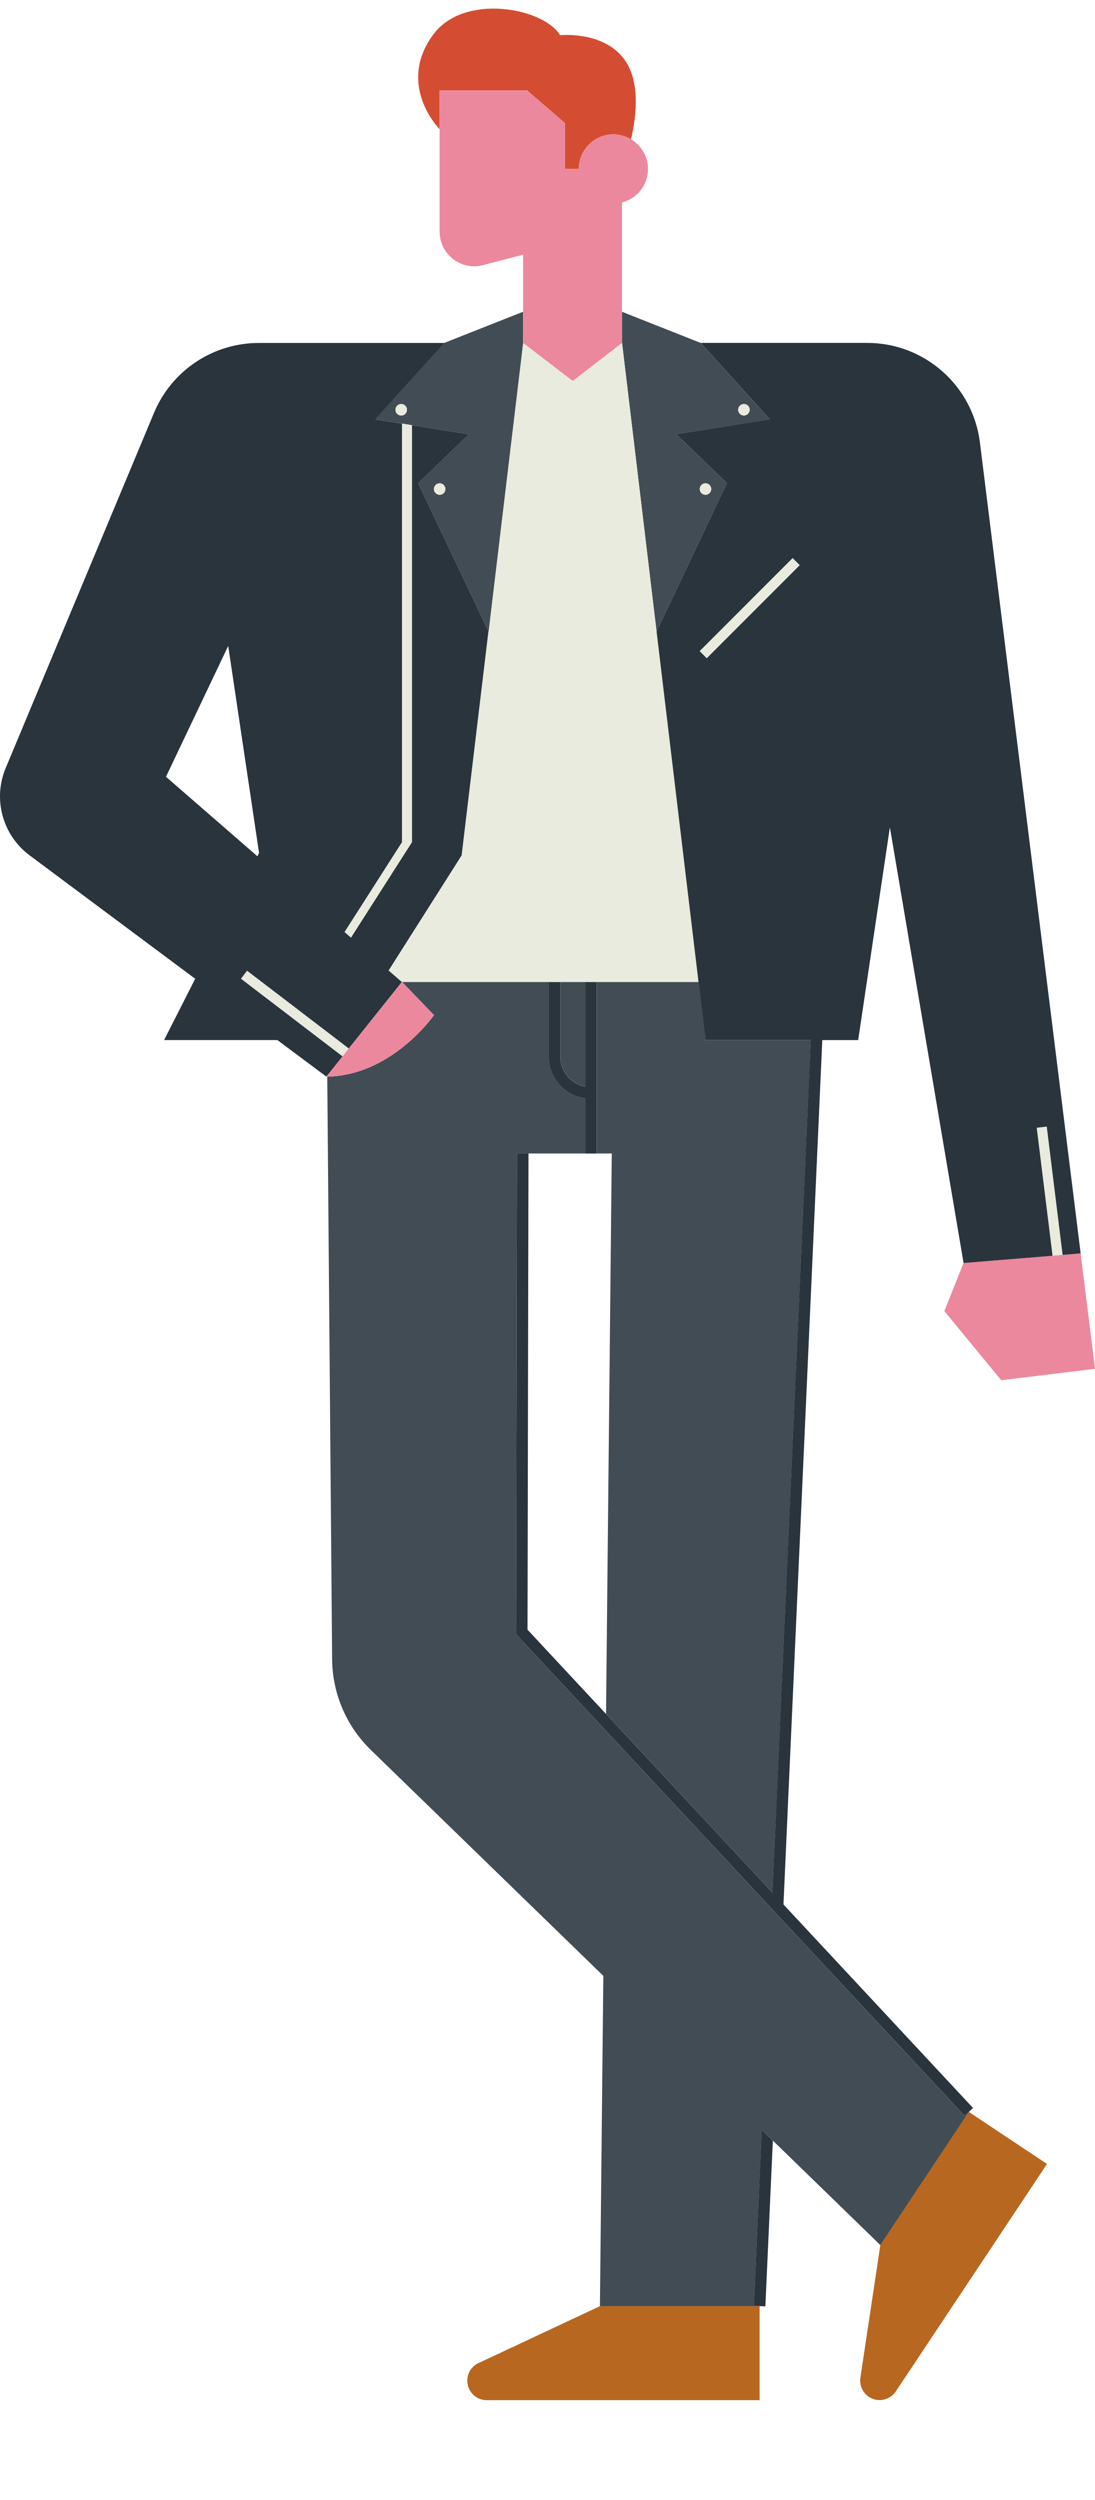
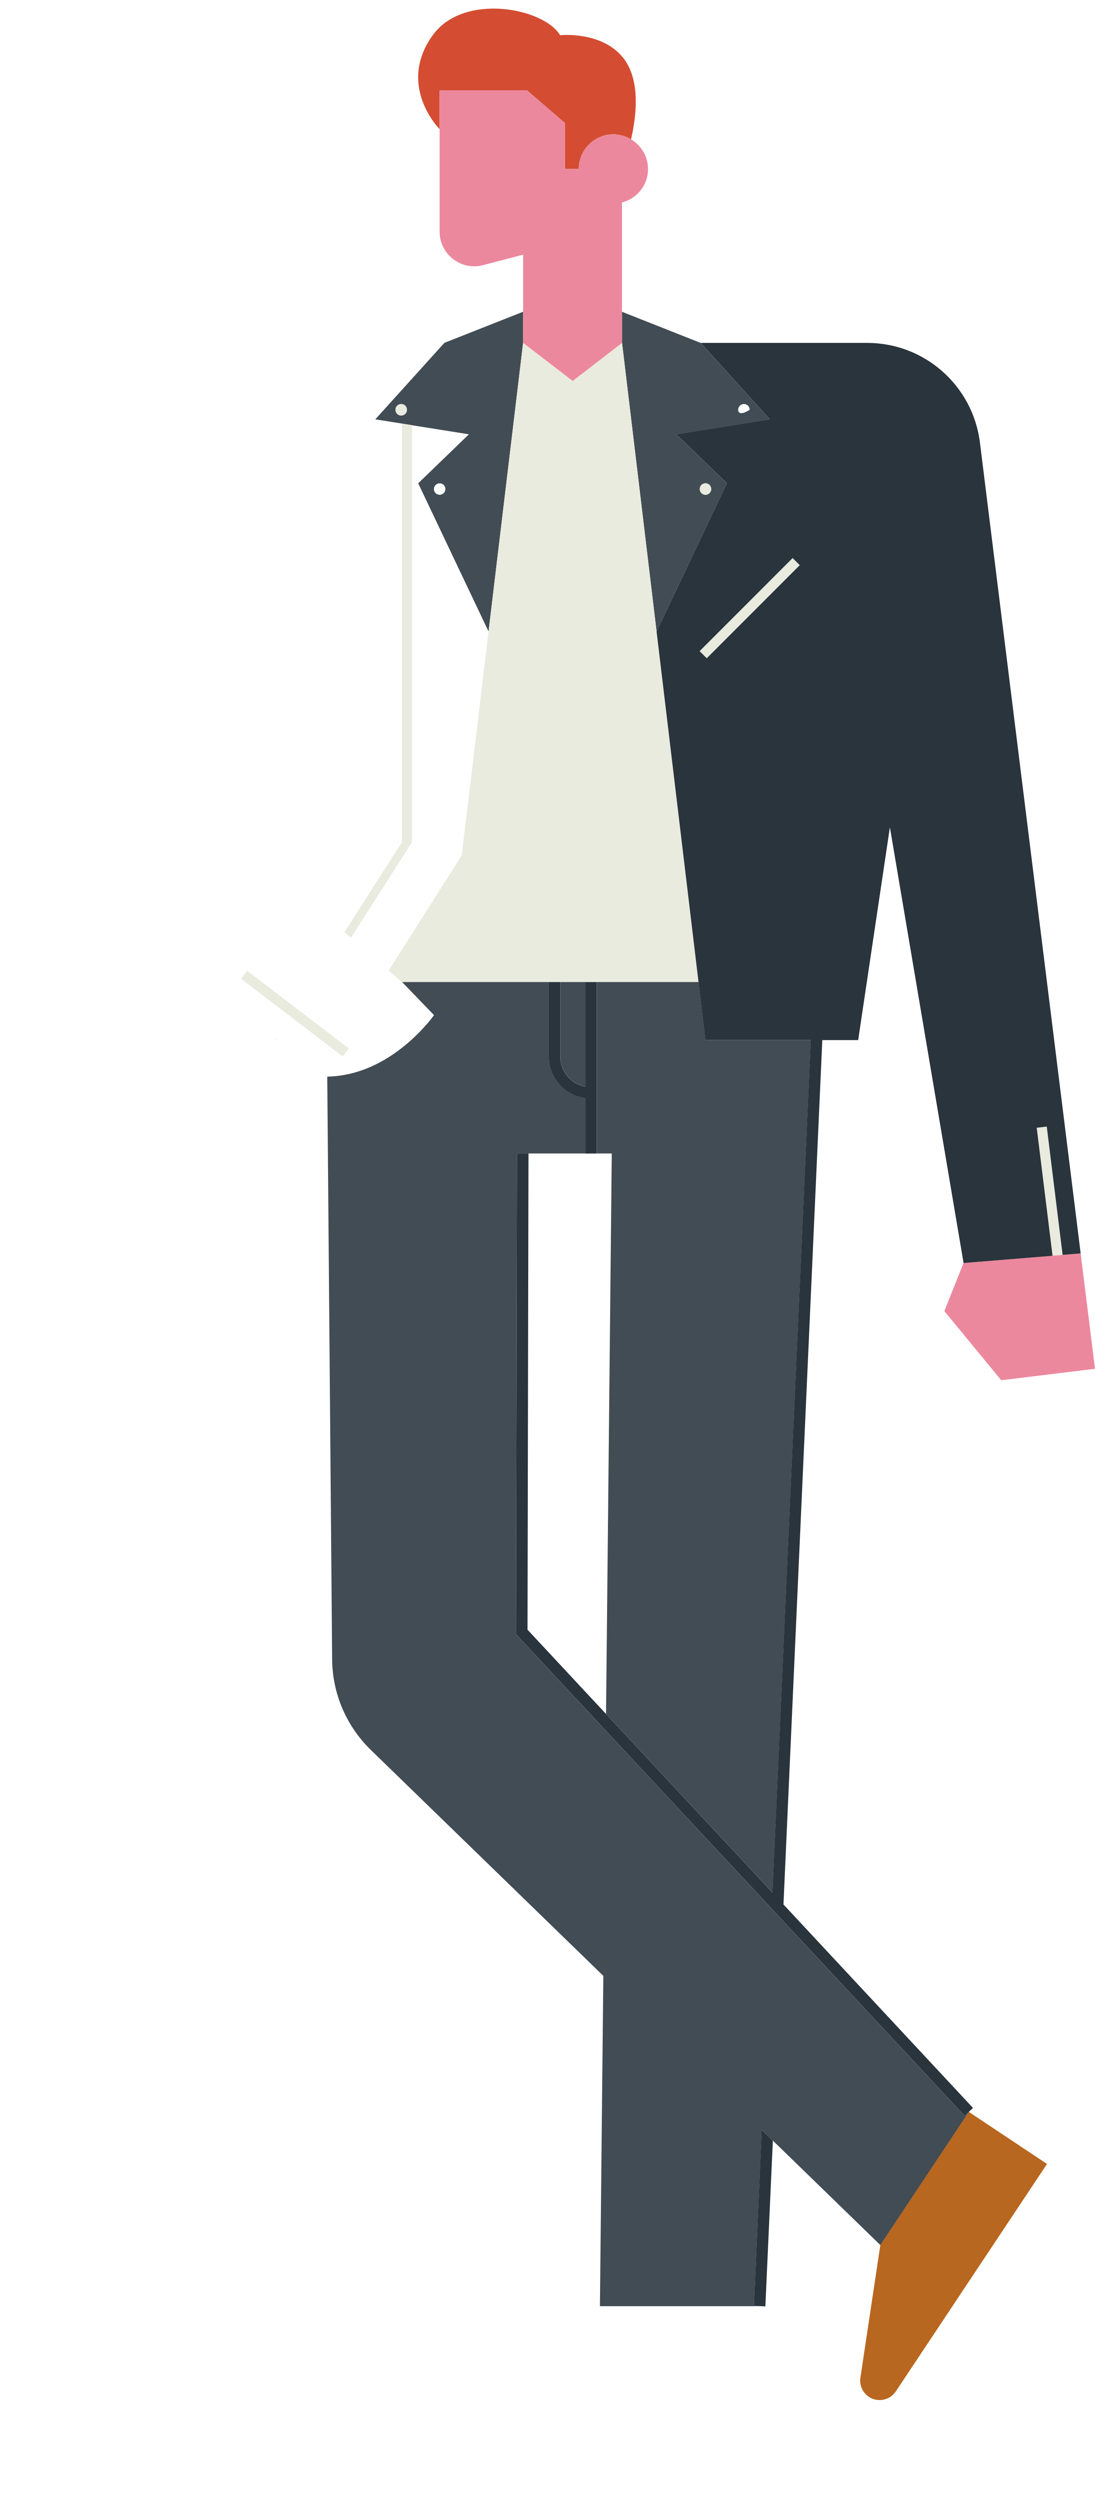
<svg xmlns="http://www.w3.org/2000/svg" width="64" height="146" viewBox="0 0 64 146" fill="none">
  <g clip-path="url(#clip0_1660_37662)">
-     <path d="M27.965 137.998C27.563 138.185 27.311 138.586 27.311 139.029C27.311 139.656 27.819 140.167 28.449 140.167H44.398V134.678H35.061L27.968 138.001L27.965 137.998Z" fill="#B86720" />
    <path d="M36.404 3.356C35.15 1.802 32.734 2.055 32.734 2.055C31.804 0.474 27.106 -0.456 25.293 2.055C23.162 5.006 25.694 7.544 25.694 7.544V5.276H30.8L33.014 7.184V9.868H33.831C33.831 8.75 34.737 7.844 35.855 7.844C36.03 7.844 36.193 7.874 36.357 7.915C36.544 7.963 36.719 8.037 36.883 8.135C37.221 6.673 37.43 4.625 36.407 3.356H36.404Z" fill="#D44D32" />
    <path d="M24.081 24.834L27.406 25.363L24.443 28.224L28.556 36.881L30.574 20.028V18.206L25.974 20.022L21.935 24.489L23.492 24.735L24.081 24.831V24.834ZM25.697 28.896C25.51 28.896 25.361 28.744 25.361 28.56C25.361 28.376 25.513 28.224 25.697 28.224C25.881 28.224 26.033 28.376 26.033 28.56C26.033 28.744 25.881 28.896 25.697 28.896ZM23.451 24.266C23.263 24.266 23.115 24.114 23.115 23.93C23.115 23.746 23.266 23.594 23.451 23.594C23.635 23.594 23.786 23.746 23.786 23.93C23.786 24.114 23.635 24.266 23.451 24.266Z" fill="#424C54" />
-     <path d="M42.487 28.224L39.525 25.362L44.996 24.491L40.957 20.028L36.357 18.209V20.025L38.374 36.88L42.487 28.224ZM41.233 28.224C41.421 28.224 41.569 28.375 41.569 28.56C41.569 28.744 41.418 28.895 41.233 28.895C41.049 28.895 40.898 28.744 40.898 28.56C40.898 28.375 41.049 28.224 41.233 28.224ZM43.48 23.594C43.667 23.594 43.816 23.745 43.816 23.93C43.816 24.114 43.664 24.265 43.48 24.265C43.296 24.265 43.144 24.114 43.144 23.93C43.144 23.745 43.296 23.594 43.48 23.594Z" fill="#424C54" />
+     <path d="M42.487 28.224L39.525 25.362L44.996 24.491L40.957 20.028L36.357 18.209V20.025L38.374 36.88L42.487 28.224ZM41.233 28.224C41.421 28.224 41.569 28.375 41.569 28.56C41.569 28.744 41.418 28.895 41.233 28.895C41.049 28.895 40.898 28.744 40.898 28.56C40.898 28.375 41.049 28.224 41.233 28.224ZM43.48 23.594C43.667 23.594 43.816 23.745 43.816 23.93C43.296 24.265 43.144 24.114 43.144 23.93C43.144 23.745 43.296 23.594 43.48 23.594Z" fill="#424C54" />
    <path d="M56.624 123.335L56.377 123.564L45.747 112.161L45.426 111.816L45.105 111.472L35.406 101.068L30.161 95.439L30.217 67.362H30.47H30.553H34.205V64.129C33.005 63.962 32.074 62.94 32.074 61.695V57.347H32.749V61.695C32.749 62.572 33.379 63.3 34.208 63.46V57.347H34.883V67.362H35.756L35.421 100.09L45.153 110.53L47.394 60.741H41.239L40.832 57.347H23.498L25.367 59.282C25.367 59.282 23.34 62.182 20.172 62.765C19.837 62.827 19.489 62.869 19.127 62.872L19.412 96.91C19.43 98.901 20.241 100.803 21.67 102.191L35.263 115.388L35.064 134.678H44.401L44.065 134.663L44.529 124.387L44.853 124.702L45.177 125.014L51.459 131.115L56.63 123.341L56.624 123.335Z" fill="#424C54" />
    <path d="M51.453 131.109L50.288 138.856C50.223 139.293 50.416 139.727 50.782 139.971C51.305 140.319 52.009 140.176 52.36 139.653L61.195 126.372L56.624 123.332L51.453 131.106V131.109Z" fill="#B86720" />
    <path d="M33.474 22.248L30.574 20.028L26.987 49.954L22.719 56.676L23.492 57.348H30.574H35.855H40.826L36.357 20.028L33.474 22.248Z" fill="#E9EBDE" />
    <path d="M16.098 60.741H16.211L16.134 60.685L16.098 60.741Z" fill="#E9EBDE" />
    <path d="M24.081 24.833L23.492 24.741V49.181L20.134 54.432L20.511 54.759L24.081 49.181V24.833Z" fill="#E9EBDE" />
    <path d="M23.112 23.93C23.112 24.117 23.263 24.266 23.448 24.266C23.632 24.266 23.783 24.114 23.783 23.93C23.783 23.746 23.632 23.594 23.448 23.594C23.263 23.594 23.112 23.746 23.112 23.93Z" fill="#E9EBDE" />
-     <path d="M25.697 28.224C25.51 28.224 25.361 28.376 25.361 28.56C25.361 28.744 25.513 28.896 25.697 28.896C25.881 28.896 26.033 28.744 26.033 28.56C26.033 28.376 25.881 28.224 25.697 28.224Z" fill="#E9EBDE" />
-     <path d="M43.816 23.93C43.816 23.743 43.664 23.594 43.48 23.594C43.296 23.594 43.144 23.746 43.144 23.93C43.144 24.114 43.296 24.266 43.48 24.266C43.664 24.266 43.816 24.114 43.816 23.93Z" fill="#E9EBDE" />
    <path d="M41.569 28.56C41.569 28.373 41.418 28.224 41.233 28.224C41.049 28.224 40.898 28.376 40.898 28.56C40.898 28.744 41.049 28.896 41.233 28.896C41.418 28.896 41.569 28.744 41.569 28.56Z" fill="#E9EBDE" />
    <path d="M46.326 32.588L40.89 38.024L41.306 38.441L46.742 33.004L46.326 32.588Z" fill="#E9EBDE" />
    <path d="M19.751 60.741L19.097 60.242L17.691 59.169L17.296 58.869L14.446 56.69L14.086 57.16L16.978 59.365L17.373 59.668L18.782 60.741L19.103 60.988L19.935 61.623L20.021 61.689L20.39 61.228L19.759 60.747L19.751 60.741Z" fill="#E9EBDE" />
    <path d="M61.177 65.787L60.591 65.861L61.516 73.332L62.104 73.285L61.177 65.787Z" fill="#E9EBDE" />
    <path d="M36.883 8.135C36.719 8.04 36.544 7.963 36.357 7.915C36.196 7.874 36.03 7.844 35.855 7.844C34.737 7.844 33.831 8.75 33.831 9.868H33.014V7.184L30.8 5.276H25.694V13.526C25.694 14.828 26.907 15.793 28.175 15.499L30.574 14.872V20.025L33.474 22.248L36.354 20.028V11.823C37.227 11.6 37.875 10.813 37.875 9.871C37.875 9.131 37.474 8.489 36.88 8.135H36.883Z" fill="#EC889D" />
    <path d="M63.162 73.199L62.104 73.285L61.516 73.332L56.315 73.76L55.195 76.566L58.52 80.604L64 79.936L63.162 73.199Z" fill="#EC889D" />
-     <path d="M20.39 61.228L20.021 61.689L19.965 61.76L19.121 62.815L19.076 62.872C19.091 62.872 19.106 62.872 19.124 62.872C19.486 62.872 19.834 62.827 20.17 62.765C23.337 62.182 25.364 59.282 25.364 59.282L23.495 57.347L20.392 61.228H20.39Z" fill="#EC889D" />
    <path d="M44.523 124.384L44.062 134.661L44.398 134.675L44.734 134.69L45.171 125.011L44.847 124.696L44.523 124.384Z" fill="#29343D" />
-     <path d="M30.574 20.028L28.556 36.881L24.443 28.224L27.406 25.363L24.081 24.834V49.181L20.514 54.759L20.137 54.429L23.495 49.181V24.738L21.938 24.492L25.976 20.028H21.771H18.984H15.13C12.452 20.028 10.033 21.636 9.002 24.108L0.333 44.851C-0.428 46.67 0.149 48.774 1.73 49.951L11.409 57.16L9.59 60.738H16.211L19.073 62.872L19.118 62.816L19.962 61.761L20.018 61.689L19.932 61.624L19.1 60.988L18.776 60.741L17.37 59.669L16.975 59.365L14.084 57.157L14.44 56.688L17.293 58.866L17.688 59.169L19.094 60.242L19.748 60.741L19.754 60.747L20.384 61.229L23.486 57.348L22.713 56.676L26.981 49.954L30.565 20.028H30.574ZM9.7 45.365L13.338 37.722L15.141 49.811L15.043 50.004L9.7 45.362V45.365Z" fill="#29343D" />
    <path d="M38.374 36.881L36.357 20.028L38.374 36.881Z" fill="#29343D" />
    <path d="M62.104 73.285L63.162 73.198L57.275 25.847C56.862 22.521 54.036 20.025 50.684 20.025H48.523H47.979H40.957L44.996 24.488L39.525 25.359L42.487 28.221L38.375 36.878L40.826 57.344L41.233 60.738H47.388L45.147 110.527L35.415 100.087L30.832 95.172L30.889 67.359H30.553H30.47H30.217L30.161 95.436L35.406 101.065L45.106 111.469L45.426 111.813L45.748 112.158L56.377 123.561L56.624 123.332L56.871 123.103L45.792 111.219L48.062 60.741H50.158L52.012 48.313L56.318 73.76L61.519 73.335L60.594 65.861L61.18 65.79L62.107 73.288L62.104 73.285ZM46.327 32.59L46.743 33.005L41.308 38.441L40.892 38.025L46.327 32.59Z" fill="#29343D" />
    <path d="M34.205 64.132V67.365H34.88V57.35H34.205V63.463C33.376 63.306 32.746 62.574 32.746 61.698V57.35H32.072V61.698C32.072 62.943 33.002 63.968 34.202 64.132H34.205Z" fill="#29343D" />
  </g>
  <defs>
    <clipPath id="clip0_1660_37662">
      <rect width="64" height="146" fill="white" />
    </clipPath>
  </defs>
</svg>